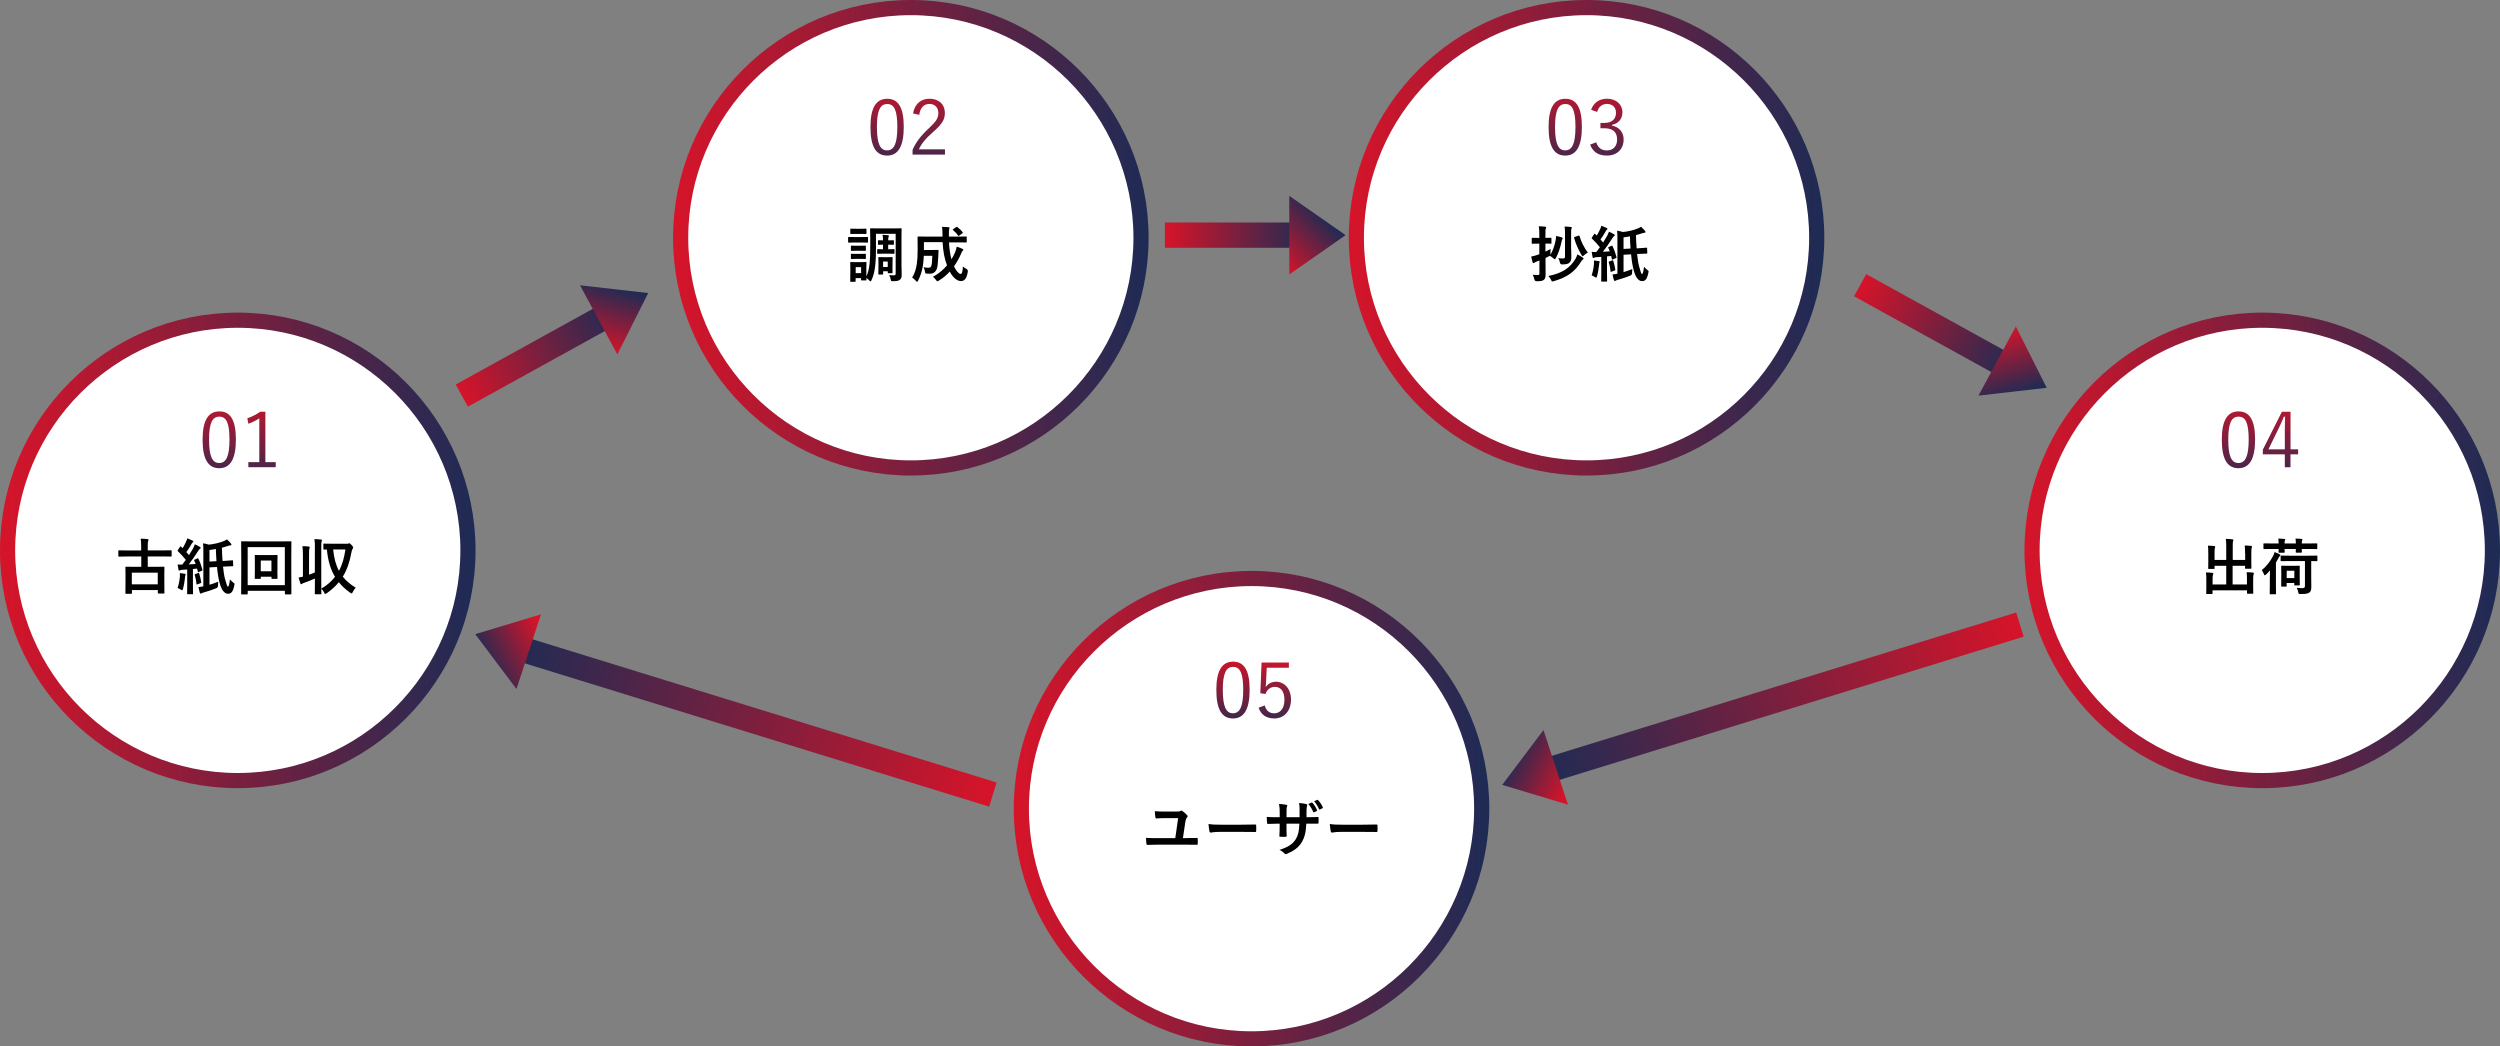
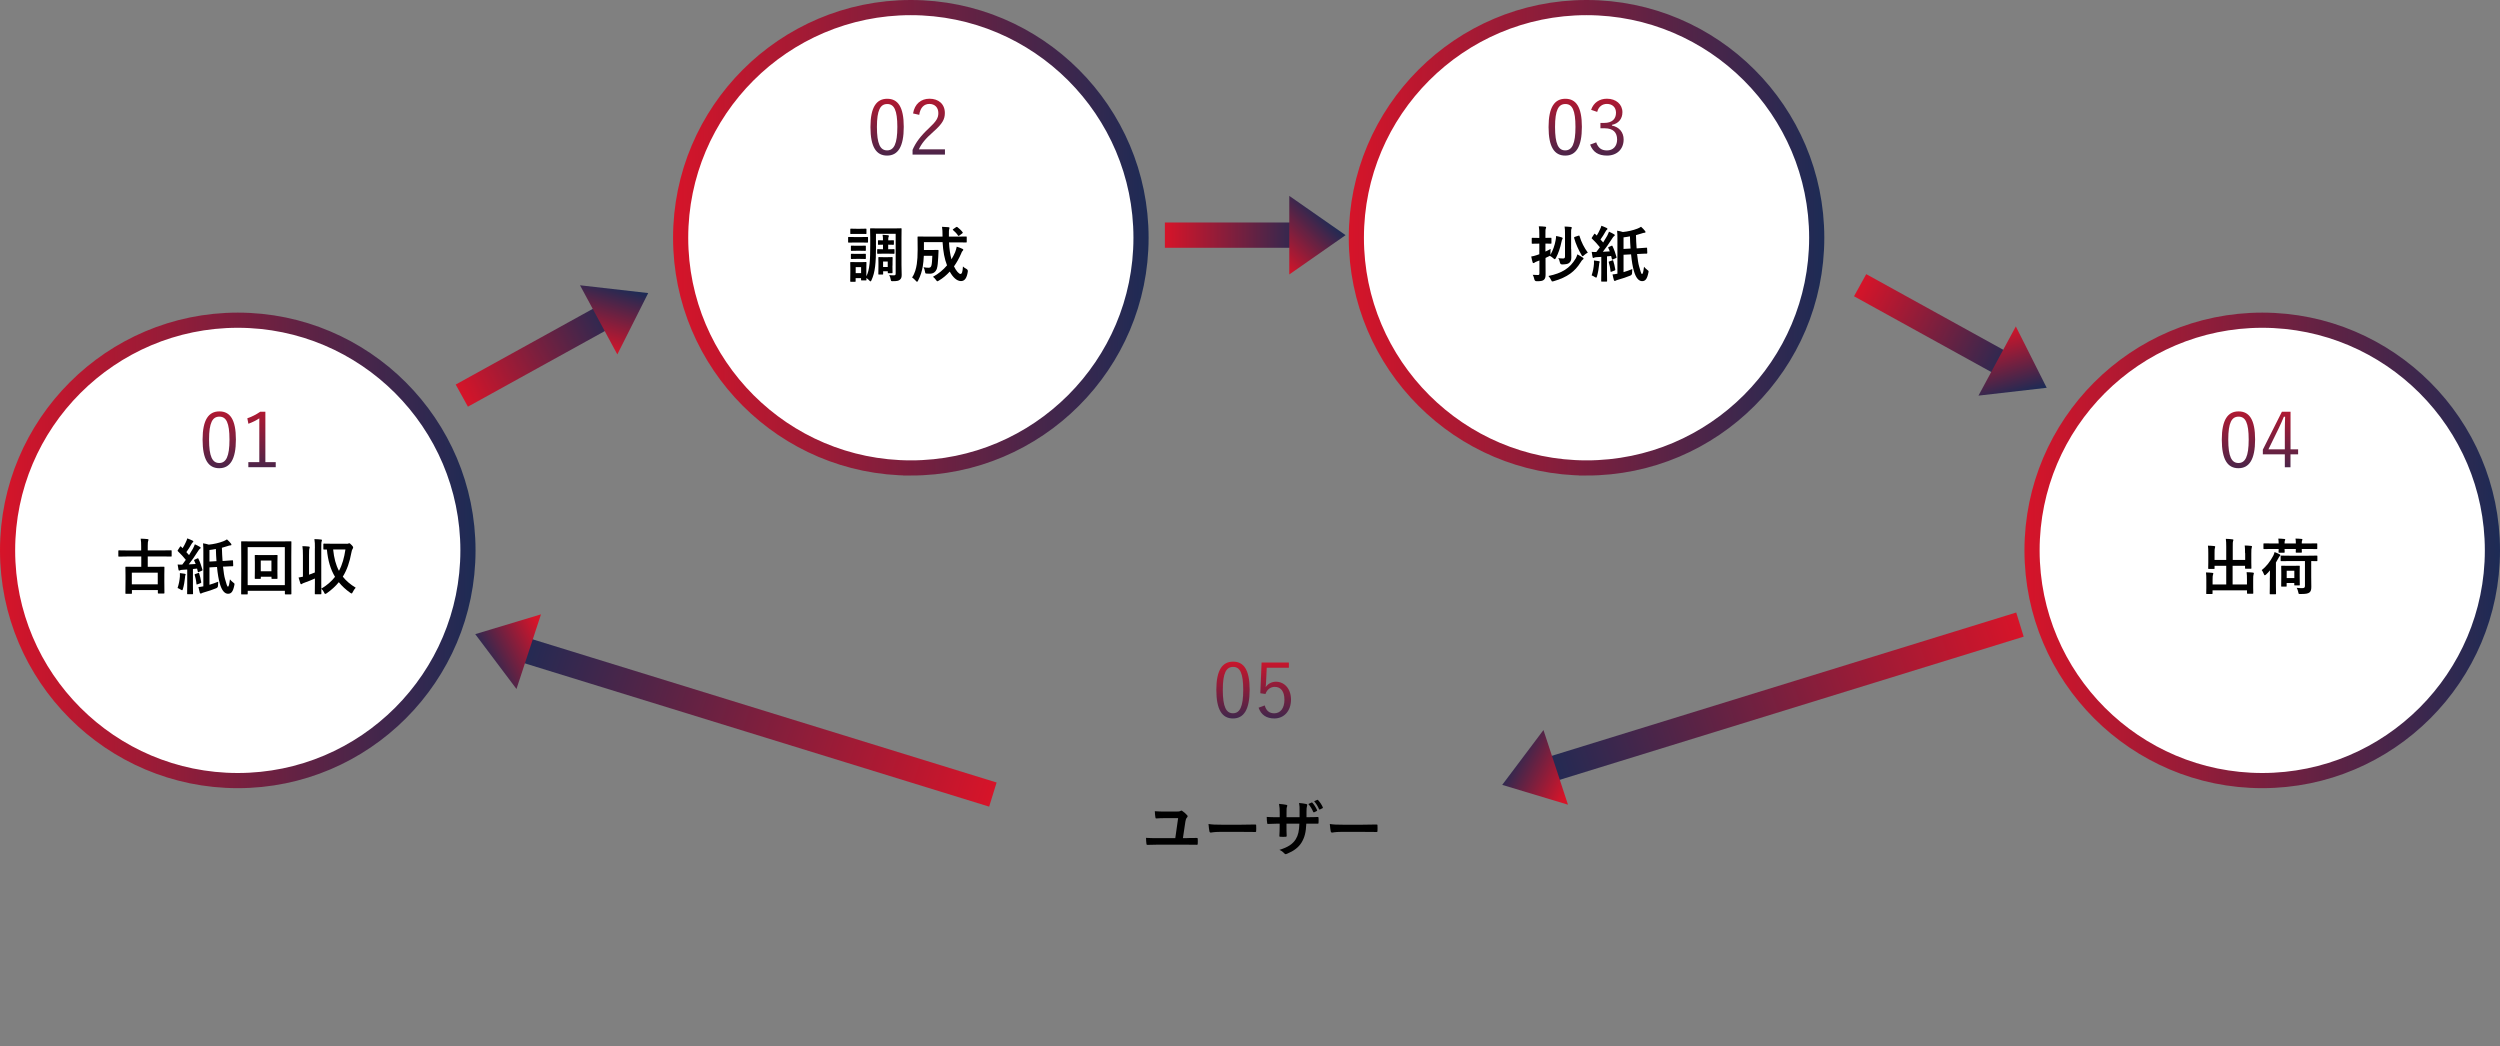
<svg xmlns="http://www.w3.org/2000/svg" xmlns:xlink="http://www.w3.org/1999/xlink" id="_レイヤー_2" viewBox="0 0 494.6 207.03">
  <rect x="0" y="0" width="494.6" height="207.03" fill="#808080" stroke="none" />
  <defs>
    <style>.cls-1{fill:url(#_名称未設定グラデーション_25-6);}.cls-1,.cls-2,.cls-3,.cls-4,.cls-5,.cls-6,.cls-7,.cls-8,.cls-9,.cls-10,.cls-11,.cls-12,.cls-13,.cls-14,.cls-15,.cls-16,.cls-17,.cls-18,.cls-19,.cls-20,.cls-21{stroke-width:0px;}.cls-2{fill:url(#_名称未設定グラデーション_25-8);}.cls-3{fill:url(#_名称未設定グラデーション_25-9);}.cls-4{fill:url(#_名称未設定グラデーション_25-7);}.cls-22{stroke:url(#_名称未設定グラデーション_25-2);}.cls-22,.cls-23,.cls-24,.cls-25,.cls-26{fill:#fff;stroke-miterlimit:10;stroke-width:3px;}.cls-23{stroke:url(#_名称未設定グラデーション_25-3);}.cls-24{stroke:url(#_名称未設定グラデーション_25-4);}.cls-25{stroke:url(#_名称未設定グラデーション_25-5);}.cls-26{stroke:url(#_名称未設定グラデーション_25);}.cls-5{fill:url(#_名称未設定グラデーション_25-19);}.cls-6{fill:url(#_名称未設定グラデーション_25-17);}.cls-7{fill:url(#_名称未設定グラデーション_25-15);}.cls-8{fill:url(#_名称未設定グラデーション_25-10);}.cls-9{fill:url(#_名称未設定グラデーション_25-13);}.cls-10{fill:url(#_名称未設定グラデーション_25-14);}.cls-11{fill:url(#_名称未設定グラデーション_25-18);}.cls-12{fill:url(#_名称未設定グラデーション_25-11);}.cls-13{fill:url(#_名称未設定グラデーション_25-12);}.cls-14{fill:url(#_名称未設定グラデーション_25-16);}.cls-15{fill:url(#_名称未設定グラデーション_25-23);}.cls-16{fill:url(#_名称未設定グラデーション_25-22);}.cls-17{fill:url(#_名称未設定グラデーション_25-21);}.cls-18{fill:url(#_名称未設定グラデーション_25-20);}.cls-19{fill:url(#_名称未設定グラデーション_25-24);}.cls-20{fill:url(#_名称未設定グラデーション_25-25);}</style>
    <linearGradient id="_名称未設定グラデーション_25" x1="0" y1="108.89" x2="94.08" y2="108.89" gradientUnits="userSpaceOnUse">
      <stop offset="0" stop-color="#d61429" />
      <stop offset=".66" stop-color="#5c2345" />
      <stop offset="1" stop-color="#1d2b55" />
    </linearGradient>
    <linearGradient id="_名称未設定グラデーション_25-2" x1="133.16" y1="47.04" x2="227.24" y2="47.04" xlink:href="#_名称未設定グラデーション_25" />
    <linearGradient id="_名称未設定グラデーション_25-3" x1="266.84" y1="47.04" x2="360.92" y2="47.04" xlink:href="#_名称未設定グラデーション_25" />
    <linearGradient id="_名称未設定グラデーション_25-4" x1="400.52" x2="494.6" xlink:href="#_名称未設定グラデーション_25" />
    <linearGradient id="_名称未設定グラデーション_25-5" x1="200.56" y1="159.99" x2="294.64" y2="159.99" xlink:href="#_名称未設定グラデーション_25" />
    <linearGradient id="_名称未設定グラデーション_25-6" x1="43.37" y1="129.6" x2="43.37" y2="109.23" gradientTransform="translate(0 206.89) scale(1 -1)" xlink:href="#_名称未設定グラデーション_25" />
    <linearGradient id="_名称未設定グラデーション_25-7" x1="51.74" y1="129.6" x2="51.74" y2="109.23" gradientTransform="translate(0 206.89) scale(1 -1)" xlink:href="#_名称未設定グラデーション_25" />
    <linearGradient id="_名称未設定グラデーション_25-8" x1="175.51" y1="191.45" x2="175.51" y2="171.08" gradientTransform="translate(0 206.89) scale(1 -1)" xlink:href="#_名称未設定グラデーション_25" />
    <linearGradient id="_名称未設定グラデーション_25-9" x1="183.74" y1="191.45" x2="183.74" y2="171.08" gradientTransform="translate(0 206.89) scale(1 -1)" xlink:href="#_名称未設定グラデーション_25" />
    <linearGradient id="_名称未設定グラデーション_25-10" x1="243.94" y1="76.95" x2="243.94" y2="61.89" gradientTransform="translate(0 206.89) scale(1 -1)" xlink:href="#_名称未設定グラデーション_25" />
    <linearGradient id="_名称未設定グラデーション_25-11" x1="252.21" y1="76.95" x2="252.21" y2="61.89" gradientTransform="translate(0 206.89) scale(1 -1)" xlink:href="#_名称未設定グラデーション_25" />
    <linearGradient id="_名称未設定グラデーション_25-12" x1="309.66" y1="191.45" x2="309.66" y2="171.08" gradientTransform="translate(0 206.89) scale(1 -1)" xlink:href="#_名称未設定グラデーション_25" />
    <linearGradient id="_名称未設定グラデーション_25-13" x1="317.9" y1="191.45" x2="317.9" y2="171.08" gradientTransform="translate(0 206.89) scale(1 -1)" xlink:href="#_名称未設定グラデーション_25" />
    <linearGradient id="_名称未設定グラデーション_25-14" x1="442.85" y1="129.6" x2="442.85" y2="109.23" gradientTransform="translate(0 206.89) scale(1 -1)" xlink:href="#_名称未設定グラデーション_25" />
    <linearGradient id="_名称未設定グラデーション_25-15" x1="451.17" y1="129.6" x2="451.17" y2="109.23" gradientTransform="translate(0 206.89) scale(1 -1)" xlink:href="#_名称未設定グラデーション_25" />
    <linearGradient id="_名称未設定グラデーション_25-16" x1="17598.96" y1="-6711.22" x2="17699.01" y2="-6711.22" gradientTransform="translate(-6878.89 17667.61) rotate(-88.97) scale(1 -1)" xlink:href="#_名称未設定グラデーション_25" />
    <linearGradient id="_名称未設定グラデーション_25-17" x1="14188.55" y1="-13236.14" x2="14201.92" y2="-13236.14" gradientTransform="translate(18742.35 5537.26) rotate(153.18) scale(1 -1)" xlink:href="#_名称未設定グラデーション_25" />
    <linearGradient id="_名称未設定グラデーション_25-18" x1="17400.23" y1="-6778.59" x2="17500.28" y2="-6778.59" gradientTransform="translate(17677.25 -6952.68) rotate(178.97)" xlink:href="#_名称未設定グラデーション_25" />
    <linearGradient id="_名称未設定グラデーション_25-19" x1="14000.39" y1="-13143.26" x2="14013.76" y2="-13143.26" gradientTransform="translate(18735.7 -5258.52) rotate(-153.18)" xlink:href="#_名称未設定グラデーション_25" />
    <linearGradient id="_名称未設定グラデーション_25-20" x1="230.46" y1="160.37" x2="258.96" y2="160.37" gradientTransform="translate(0 206.89) scale(1 -1)" xlink:href="#_名称未設定グラデーション_25" />
    <linearGradient id="_名称未設定グラデーション_25-21" x1="6714.25" y1="3954.25" x2="6727.62" y2="3954.25" gradientTransform="translate(-1699.59 7595.02) rotate(-45) scale(1 -1)" xlink:href="#_名称未設定グラデーション_25" />
    <linearGradient id="_名称未設定グラデーション_25-22" x1="79.11" y1="143.91" x2="114" y2="143.91" gradientTransform="translate(8.7 212.84) rotate(.54) scale(1 -1)" xlink:href="#_名称未設定グラデーション_25" />
    <linearGradient id="_名称未設定グラデーション_25-23" x1="6600.21" y1="4045.25" x2="6613.59" y2="4045.25" gradientTransform="translate(2104.64 7550.87) rotate(-73.37) scale(1 -1)" xlink:href="#_名称未設定グラデーション_25" />
    <linearGradient id="_名称未設定グラデーション_25-24" x1="322.57" y1="12.46" x2="357.46" y2="12.46" gradientTransform="translate(392.56 -275.26) rotate(89.46)" xlink:href="#_名称未設定グラデーション_25" />
    <linearGradient id="_名称未設定グラデーション_25-25" x1="6679.41" y1="3780.15" x2="6692.79" y2="3780.15" gradientTransform="translate(2104.64 -7416.16) rotate(73.37)" xlink:href="#_名称未設定グラデーション_25" />
  </defs>
  <g id="_レイヤー_2-2">
    <g id="_レイヤー_1-2">
      <path class="cls-26" d="M47.04,154.43c-25.11,0-45.54-20.43-45.54-45.54s20.43-45.54,45.54-45.54,45.54,20.43,45.54,45.54-20.43,45.54-45.54,45.54Z" />
      <path class="cls-21" d="M25.06,110.1c-1.08,0-1.45.02-1.52.02-.12,0-.13,0-.13-.13v-.97c0-.13.01-.14.13-.14.07,0,.44.02,1.52.02h2.87v-.79c0-.68-.01-.98-.1-1.54.43,0,.94.04,1.36.08.11,0,.19.06.19.13,0,.1-.05.17-.07.25-.04.13-.08.31-.08.94v.92h3.08c1.08,0,1.45-.02,1.52-.02.12,0,.13,0,.13.14v.97c0,.12,0,.13-.13.13-.07,0-.44-.02-1.52-.02h-3.08v2.05h1.5c1.16,0,1.58-.02,1.66-.02.13,0,.14,0,.14.13,0,.07-.02.43-.02,1.44v1.33c0,1.86.02,2.21.02,2.28,0,.11-.01.12-.14.12h-1.03c-.12,0-.13,0-.13-.12v-.56h-5.13v.62c0,.11-.01.12-.13.12h-1.03c-.12,0-.13,0-.13-.12,0-.08.02-.43.02-2.3v-1.19c0-1.18-.02-1.54-.02-1.62,0-.12.01-.13.13-.13.08,0,.49.02,1.67.02h1.34v-2.05h-2.89ZM26.08,115.6h5.13v-2.31h-5.13s0,2.31,0,2.31Z" />
      <path class="cls-21" d="M35.59,114.04c0-.23,0-.41,0-.66.3.04.76.1.95.13.16.04.19.08.19.14s-.02.11-.06.17c-.04.06-.05.2-.06.4-.07.71-.22,1.62-.42,2.29-.06.18-.08.26-.17.26-.06,0-.14-.05-.29-.13-.17-.11-.42-.25-.6-.31.26-.78.4-1.51.46-2.29ZM39.04,110.48c.16-.07.16-.05.22.07.35.72.59,1.44.79,2.16.04.13,0,.14-.16.22l-.56.24c-.14.06-.18.04-.2-.1l-.14-.58-.82.08v3.29c0,1.1.02,1.51.02,1.57,0,.12,0,.13-.13.13h-.91c-.12,0-.13,0-.13-.13,0-.07.02-.47.02-1.57v-3.19l-.97.06c-.2,0-.38.06-.46.1-.06.04-.1.06-.17.06s-.11-.08-.13-.2c-.06-.29-.11-.59-.17-1.01.34.02.65.04.92.02.24-.3.47-.61.7-.94-.47-.59-1-1.16-1.56-1.7-.11-.08-.07-.12,0-.25l.4-.62c.05-.07.08-.11.12-.11.02,0,.06.02.11.07.1.11.2.2.3.3.24-.38.44-.76.64-1.2.16-.32.22-.52.28-.74.32.12.74.29,1.04.44.11.06.16.12.16.19,0,.06-.05.11-.11.16-.1.07-.14.13-.23.29-.37.66-.67,1.13-1.04,1.64l.53.59c.28-.43.54-.86.79-1.31.14-.26.26-.56.36-.83.37.17.73.35,1.01.52.11.06.14.11.14.18,0,.08-.04.13-.13.18-.12.07-.22.2-.4.49-.61.97-1.26,1.9-1.83,2.61.44-.02.9-.05,1.37-.08-.08-.23-.18-.46-.29-.68-.05-.12-.04-.13.13-.2l.49-.22h0ZM39.21,113.36c.14-.05.17-.02.2.11.13.46.3,1,.4,1.69,0,.13,0,.16-.16.22l-.58.22c-.17.07-.19.05-.2-.07-.07-.77-.22-1.33-.35-1.78-.04-.13,0-.14.14-.19l.54-.19h0ZM41.44,115.69c.58-.17,1.14-.37,1.73-.61-.02.24-.04.52-.04.78s-.12.42-.36.52c-.74.3-1.57.58-2.43.82-.19.06-.37.11-.43.16-.07.05-.13.07-.2.07-.08,0-.13-.04-.17-.14-.1-.31-.18-.7-.28-1.15.32-.02.62-.07.97-.14v-6.72c0-.77,0-1.22-.06-1.79.41.06.77.14,1.14.26.98-.1,1.98-.32,2.88-.67.31-.12.48-.22.71-.37.3.26.58.56.8.84.06.07.08.13.08.22s-.07.13-.2.13c-.16,0-.34.06-.54.13-.38.13-.77.24-1.14.34.02.94.07,1.82.13,2.61h.18c1.14-.07,1.62-.11,1.77-.13.12,0,.12,0,.12.13l.04.89c0,.12-.04.16-.12.16-.13,0-.64,0-1.78.07h-.12c.12,1.1.25,1.94.38,2.38.26.91.43,1.58.58,1.58.2,0,.28-.48.41-1.44.12.16.44.48.7.67.22.16.24.17.16.54-.25,1.22-.6,1.64-1.24,1.64s-1.24-.62-1.63-2.04c-.23-.78-.42-1.9-.55-3.26l-1.49.08v3.45h0ZM42.83,111.02c-.06-.74-.1-1.55-.12-2.41-.44.08-.86.16-1.27.2v2.29l1.39-.08Z" />
      <path class="cls-21" d="M49,117.47c0,.12,0,.13-.13.13h-1.03c-.12,0-.13,0-.13-.13,0-.08.02-.89.02-4.59v-2.36c0-2.39-.02-3.21-.02-3.3,0-.12,0-.13.13-.13.08,0,.48.02,1.61.02h6.46c1.13,0,1.52-.02,1.61-.02.12,0,.13,0,.13.13,0,.08-.02.91-.02,2.89v2.77c0,3.71.02,4.51.02,4.58,0,.12,0,.13-.13.13h-1.03c-.12,0-.13,0-.13-.13v-.58h-7.35v.59h-.01ZM49,108.25v7.51h7.35v-7.51s-7.35,0-7.35,0ZM54.88,112.75c0,1.15.02,1.56.02,1.64,0,.12,0,.13-.13.13h-.92c-.13,0-.14,0-.14-.13v-.29h-2.11v.29c0,.12,0,.13-.13.13h-.94c-.12,0-.13,0-.13-.13,0-.08.02-.49.02-1.64v-1.62c0-.79-.02-1.13-.02-1.2,0-.12,0-.13.13-.13.08,0,.38.02,1.31.02h1.64c.92,0,1.22-.02,1.3-.02.12,0,.13,0,.13.13,0,.07-.02.41-.02,1.14v1.68h-.01ZM51.59,110.89v2.13h2.11v-2.13h-2.11Z" />
      <path class="cls-21" d="M62.3,108.47c0-.85,0-1.22-.1-1.81.47,0,.9.04,1.31.08.12,0,.19.06.19.12,0,.08-.04.16-.06.24-.07.16-.08.46-.08,1.33v6.92c0,1.34.02,2.02.02,2.09,0,.12,0,.13-.13.13h-1.04c-.12,0-.13,0-.13-.13,0-.07.02-.74.02-2.07v-.92c-.66.3-1.35.58-2.06.83-.22.07-.4.16-.48.22-.07.06-.12.08-.18.08s-.11-.05-.16-.17c-.11-.31-.23-.7-.35-1.15.31-.05.58-.1.86-.17v-4.22c0-.85-.02-1.22-.1-1.82.46,0,.85.04,1.27.08.11,0,.18.06.18.13,0,.08-.04.16-.06.25-.06.14-.08.44-.08,1.33v3.86c.4-.14.77-.28,1.15-.44v-4.79h.01ZM68.55,107.58c.23,0,.32,0,.38-.05s.12-.05.18-.05c.08,0,.2.08.5.4.2.2.26.34.26.42s-.05.22-.11.29c-.1.12-.18.38-.25.77-.33,1.83-.86,3.38-1.69,4.73.65.82,1.49,1.54,2.55,2.18-.23.25-.43.55-.59.88-.08.18-.14.26-.22.26-.06,0-.13-.05-.25-.12-.9-.64-1.66-1.33-2.28-2.11-.65.8-1.44,1.52-2.39,2.19-.13.08-.22.13-.29.13-.1,0-.16-.1-.24-.29-.13-.3-.32-.55-.55-.74,1.14-.68,2.03-1.46,2.72-2.35-.89-1.46-1.4-3.21-1.61-5.4-.37,0-.53,0-.56,0-.13,0-.14,0-.14-.14v-.9c0-.12,0-.13.14-.13.06,0,.41.02,1.45.02h2.99ZM65.91,108.71c.17,1.69.53,3.06,1.15,4.23.66-1.21,1.04-2.61,1.28-4.23h-2.43Z" />
      <path class="cls-22" d="M180.2,92.58c-25.11,0-45.54-20.43-45.54-45.54S155.09,1.5,180.2,1.5s45.54,20.43,45.54,45.54-20.43,45.54-45.54,45.54Z" />
      <path class="cls-23" d="M313.88,92.58c-25.11,0-45.54-20.43-45.54-45.54S288.77,1.5,313.88,1.5s45.54,20.43,45.54,45.54-20.43,45.54-45.54,45.54Z" />
      <path class="cls-21" d="M306.75,50.4c.52-.94.82-1.83,1-2.79.05-.26.11-.6.11-.92.34.06.82.17,1.08.26.12.05.22.1.22.18,0,.07-.04.13-.07.2-.06.08-.11.26-.16.5-.25,1.2-.62,2.29-1.1,3.19-.1.18-.16.26-.24.26-.06,0-.12-.05-.23-.14-.22-.2-.47-.38-.73-.53-.4.2-.62.31-.86.42v.79c0,.84.01,1.83.01,2.42s-.07.92-.38,1.15c-.26.19-.58.25-1.38.25-.25,0-.4-.12-.46-.37-.08-.38-.2-.7-.32-.9.32.02.64.04,1.01.04.24,0,.31-.06.31-.36v-2.52c-.19.08-.4.16-.59.23-.22.08-.32.16-.4.22-.06.05-.13.07-.19.07-.07,0-.12-.02-.16-.14-.1-.32-.19-.71-.28-1.16.38-.06.68-.14,1.1-.28l.5-.17v-2.1h-.18c-.85,0-1.12.02-1.19.02-.12,0-.13,0-.13-.13v-.91c0-.12.01-.13.13-.13.07,0,.34.02,1.19.02h.18v-.6c0-.77-.01-1.15-.1-1.7.46,0,.86.04,1.26.08.12,0,.19.07.19.13,0,.1-.04.17-.07.25-.07.14-.07.4-.07,1.21v.62c.73,0,.98-.02,1.06-.02.12,0,.13,0,.13.13v.91c0,.12-.01.13-.13.13-.07,0-.32-.02-1.06-.02v1.58c.34-.16.68-.32,1.03-.52-.02.24-.05.54-.04.85v.3ZM311.73,51.16c.13-.23.24-.53.34-.84.38.2.8.46,1.04.62.12.08.18.14.18.22,0,.1-.06.14-.16.2-.11.06-.24.24-.41.52-1.14,1.83-2.63,2.97-5.33,3.75-.12.04-.2.05-.26.05-.12,0-.16-.06-.26-.29-.13-.3-.34-.59-.53-.79,2.67-.54,4.27-1.55,5.38-3.44h.01ZM310.85,49.28c0,.9.02,1.34.02,1.63,0,.58-.13.88-.46,1.13-.22.18-.61.26-1.33.28-.25,0-.41-.11-.46-.36-.07-.34-.18-.68-.34-.89.3.04.64.07.97.07.28,0,.37-.12.37-.43v-4.57c0-.5-.01-.89-.08-1.32.44,0,.8.04,1.23.08.12,0,.19.06.19.12,0,.11-.02.17-.07.25-.05.1-.06.26-.06.72v3.29h.02ZM312.27,46.63c.16-.05.19-.04.23.1.36,1.21.92,2.27,1.63,3.25-.2.1-.52.3-.76.53-.13.12-.2.18-.26.18-.07,0-.12-.07-.22-.23-.58-1-1.14-2.16-1.46-3.37-.04-.13-.02-.17.12-.22,0,0,.72-.24.72-.24Z" />
      <path class="cls-21" d="M315.35,52.19c.01-.23.01-.41,0-.66.3.04.76.1.95.13.16.04.19.08.19.14s-.02.11-.06.17c-.04.06-.05.2-.06.4-.07.71-.22,1.62-.42,2.29-.06.18-.08.26-.17.26-.06,0-.14-.05-.29-.13-.17-.11-.42-.25-.6-.31.26-.78.4-1.51.46-2.29h0ZM318.8,48.63c.16-.07.16-.05.22.07.35.72.59,1.44.79,2.16.04.13,0,.14-.16.22l-.56.24c-.14.06-.18.04-.2-.1l-.14-.58-.82.08v3.29c0,1.1.02,1.51.02,1.57,0,.12-.01.13-.13.13h-.91c-.12,0-.13,0-.13-.13,0-.07.02-.47.02-1.57v-3.19l-.97.06c-.2,0-.38.06-.46.1-.06.04-.1.06-.17.06s-.11-.08-.13-.2c-.06-.29-.11-.59-.17-1.01.34.02.65.04.92.02.24-.3.47-.61.7-.94-.47-.59-1-1.16-1.56-1.7-.11-.08-.07-.12.01-.25l.4-.62c.05-.07.08-.11.12-.11.02,0,.06.02.11.07.1.11.2.2.3.3.24-.38.44-.76.64-1.2.16-.32.22-.52.28-.74.32.12.74.29,1.04.44.11.06.16.12.16.19,0,.06-.05.11-.11.16-.1.07-.14.13-.23.29-.37.66-.67,1.13-1.04,1.64l.53.59c.28-.43.54-.86.79-1.31.14-.26.26-.56.36-.83.37.17.73.35,1.01.52.11.06.14.11.14.18,0,.08-.04.13-.13.18-.12.07-.22.2-.4.49-.61.97-1.26,1.9-1.83,2.61.44-.02.9-.05,1.37-.08-.08-.23-.18-.46-.29-.68-.05-.12-.04-.13.13-.2l.49-.22h0ZM318.97,51.51c.14-.05.17-.02.2.11.13.46.3,1,.4,1.69.01.13,0,.16-.16.22l-.58.22c-.17.07-.19.05-.2-.07-.07-.77-.22-1.33-.35-1.78-.04-.13,0-.14.14-.19l.54-.19h0ZM321.2,53.84c.58-.17,1.14-.37,1.73-.61-.02.24-.04.52-.04.78s-.12.42-.36.52c-.74.3-1.57.58-2.43.82-.19.06-.37.11-.43.16-.07.05-.13.07-.2.07-.08,0-.13-.04-.17-.14-.1-.31-.18-.7-.28-1.15.32-.02.62-.07.97-.14v-6.72c0-.77,0-1.22-.06-1.79.41.06.77.14,1.14.26.98-.1,1.98-.32,2.88-.67.31-.12.48-.22.71-.37.3.26.58.56.8.84.06.07.08.13.08.22s-.07.13-.2.13c-.16,0-.34.06-.54.13-.38.13-.77.24-1.14.34.02.94.07,1.82.13,2.61h.18c1.14-.07,1.62-.11,1.77-.13.12,0,.12,0,.12.13l.04.89c0,.12-.04.16-.12.16-.13,0-.64,0-1.78.07h-.12c.12,1.1.25,1.94.38,2.38.26.91.43,1.58.58,1.58.2,0,.28-.48.41-1.44.12.16.44.48.7.67.22.16.24.17.16.54-.25,1.22-.6,1.64-1.24,1.64s-1.24-.62-1.63-2.04c-.23-.78-.42-1.9-.55-3.26l-1.49.08v3.45h0ZM322.59,49.17c-.06-.74-.1-1.55-.12-2.41-.44.08-.86.16-1.27.2v2.29l1.39-.08h0Z" />
      <path class="cls-24" d="M447.56,154.43c-25.11,0-45.54-20.43-45.54-45.54s20.43-45.54,45.54-45.54,45.54,20.43,45.54,45.54-20.43,45.54-45.54,45.54Z" />
      <path class="cls-21" d="M444.16,109.44c0-.68-.01-1.06-.06-1.52.44,0,.83.04,1.25.08.12,0,.19.06.19.13,0,.08-.04.17-.06.24-.06.16-.08.38-.08,1.18v1.69c0,.72.02,1.07.02,1.14,0,.13-.01.14-.12.14h-1c-.13,0-.14,0-.14-.14v-.44h-2.46v3.69h2.84v-.91c0-.7-.01-1.06-.07-1.52.46,0,.85.04,1.26.08.11,0,.18.07.18.13,0,.08-.04.17-.06.24-.06.16-.08.38-.08,1.18v1.45c0,.67.02.98.02,1.06,0,.11-.01.12-.13.12h-.98c-.12,0-.13,0-.13-.12v-.55h-6.82v.61c0,.11-.01.12-.13.12h-.98c-.13,0-.14,0-.14-.12,0-.08.02-.38.02-1.06v-1.58c0-.68-.01-1.04-.07-1.51.46,0,.85.04,1.26.08.12,0,.2.06.2.13,0,.08-.05.17-.07.24-.06.14-.08.38-.08,1.04v.89h2.7v-3.69h-2.31v.49c0,.12-.01.13-.13.13h-1c-.12,0-.13,0-.13-.13,0-.08.02-.42.02-1.14v-1.8c0-.7-.01-1.06-.07-1.54.46,0,.85.04,1.26.08.12,0,.18.07.18.14,0,.08-.04.14-.06.24-.06.14-.07.38-.07,1.06v1.31h2.31v-2.63c0-.71-.02-1.08-.08-1.55.46,0,.9.05,1.32.1.11,0,.18.05.18.12,0,.08-.04.14-.07.24-.05.16-.06.32-.06,1.1v2.61h2.46v-1.34h-.03Z" />
      <path class="cls-21" d="M449.07,114.4c0-.49.01-1.04.02-1.56-.23.29-.48.56-.78.83-.12.1-.19.14-.25.14-.07,0-.12-.07-.17-.22-.13-.35-.28-.6-.43-.8.88-.68,1.69-1.71,2.28-2.85.12-.24.2-.46.26-.72.4.16.66.26.96.42.13.08.19.12.19.2s-.06.13-.13.19c-.07.06-.12.12-.23.35-.17.31-.34.62-.52.91v4.64c0,.97.02,1.45.02,1.51,0,.12-.01.13-.14.13h-.97c-.13,0-.14,0-.14-.13,0-.07.02-.54.02-1.51v-1.54h.01ZM450.81,107.52c-.01-.37-.02-.68-.07-.97.42,0,.85.05,1.2.08.11,0,.17.06.17.12,0,.07-.01.11-.06.18s-.07.25-.07.59h2.23c0-.37-.01-.68-.07-.97.43,0,.85.04,1.2.07.11,0,.17.06.17.12,0,.07-.01.12-.06.19s-.07.25-.07.59h1.44c1.07,0,1.43-.02,1.51-.02.11,0,.12,0,.12.13v.86c0,.13-.01.14-.12.14-.08,0-.44-.02-1.51-.02h-1.44c0,.37.02.55.02.6,0,.12-.01.13-.13.13h-.95c-.12,0-.13,0-.13-.13,0-.06.01-.23.02-.6h-2.23c0,.37.02.55.02.6,0,.13-.01.14-.13.14h-.95c-.12,0-.13,0-.13-.14,0-.05.01-.23.02-.6h-1.37c-1.07,0-1.43.02-1.5.02-.13,0-.14,0-.14-.14v-.86c0-.12.01-.13.14-.13.07,0,.43.02,1.5.02h1.37ZM452.96,111c-1.16,0-1.57.02-1.64.02-.12,0-.12,0-.12-.14v-.82c0-.13,0-.14.12-.14.07,0,.48.02,1.64.02h3.75c1.16,0,1.56-.02,1.62-.02.13,0,.14,0,.14.14v.82c0,.13-.01.14-.14.14-.05,0-.34,0-1.08-.02v3.08c0,.92.02,1.51.02,2s-.05.88-.35,1.12c-.31.23-.65.32-1.79.32-.38,0-.38,0-.44-.37-.07-.34-.18-.62-.31-.85.47.05.82.06,1.08.06.43,0,.55-.12.55-.47v-4.89h-3.06.01ZM451.45,116.06c-.13,0-.14,0-.14-.13,0-.08.02-.36.02-1.87v-.82c0-.8-.02-1.1-.02-1.19,0-.12.01-.13.14-.13.07,0,.32.02,1.1.02h1.21c.78,0,1.02-.02,1.1-.02.12,0,.13,0,.13.13,0,.07-.02.37-.02.97v.89c0,1.43.02,1.7.02,1.78,0,.12-.01.13-.13.13h-.83c-.12,0-.13,0-.13-.13v-.35h-1.51v.59c0,.12-.01.13-.12.13h-.83,0ZM452.4,114.37h1.51v-1.46h-1.51v1.46Z" />
-       <path class="cls-25" d="M247.6,205.53c-25.11,0-45.54-20.43-45.54-45.54s20.43-45.54,45.54-45.54,45.54,20.43,45.54,45.54-20.43,45.54-45.54,45.54Z" />
      <path class="cls-21" d="M234.84,165.8c.61,0,1.25,0,1.86-.02.23,0,.26.04.26.2.02.3.02.62,0,.92,0,.19-.04.24-.2.23-.68,0-1.43-.02-2.13-.02h-5.66c-.82,0-1.45.04-1.9.04-.2,0-.24-.04-.26-.23-.04-.28-.08-.78-.08-1.16.68.05,1.44.06,2.13.06h3.66l.56-3.96h-2.63c-.58,0-1.19.02-1.7.06-.12,0-.14-.07-.17-.24-.05-.2-.08-.71-.11-1.19.61.05,1.3.07,2.05.07h2.13c.48,0,.72-.02.89-.12.07-.04.13-.07.19-.07s.11.02.17.07c.3.19.68.52.95.83.07.07.11.14.11.22s-.04.16-.12.24c-.18.2-.25.37-.32.79l-.49,3.29h.82-.01Z" />
      <path class="cls-21" d="M241.31,164.58c-1.19,0-1.64.14-1.76.14-.14,0-.24-.07-.28-.25-.06-.28-.13-.84-.18-1.45.78.12,1.38.14,2.59.14h3.86c.91,0,1.83-.02,2.76-.04.18,0,.22.02.22.17.02.36.02.77,0,1.13,0,.14-.05.19-.22.18-.9,0-1.79-.02-2.67-.02h-4.32Z" />
      <path class="cls-21" d="M258.88,161.67c.59,0,1.26,0,1.81-.04.14,0,.16.06.17.19.02.3.02.65,0,.95-.01.16-.04.2-.2.19-.41,0-1.14,0-1.73,0h-.49c-.07,1.71-.34,2.72-.92,3.69-.6,1-1.57,1.71-2.83,2.23-.17.07-.26.11-.34.11s-.13-.04-.23-.13c-.36-.37-.59-.54-1-.72,1.7-.53,2.63-1.14,3.24-2.12.47-.77.66-1.6.71-3.06h-2.55v.43c0,.71,0,1.36.04,1.99,0,.13-.07.16-.2.17-.31.02-.71.02-1.03,0-.16,0-.23-.04-.22-.17.04-.62.06-1.21.06-1.97v-.46h-.36c-.65,0-1.61.04-1.98.06-.1,0-.13-.07-.14-.23-.05-.25-.06-.67-.08-1.16.5.04,1.28.06,2.21.06h.36v-.88c0-.77-.02-1.07-.14-1.76.62.06,1.21.12,1.46.19.13.02.18.08.18.17,0,.07-.04.16-.07.25-.08.22-.08.34-.08,1.15v.88h2.58v-1.18c.02-.67-.01-1.22-.1-1.64.46.05,1.12.12,1.4.2.17.04.22.1.22.19,0,.05-.01.12-.05.22-.08.23-.1.54-.1,1.06v1.14h.42-.02ZM259.48,158.77c.06-.02.11-.02.17.05.32.35.67.89.92,1.45.04.08.02.13-.07.18l-.49.25c-.1.05-.16.02-.2-.07-.26-.6-.56-1.1-.97-1.56l.65-.3h-.01ZM260.61,158.25c.07-.04.11-.02.17.05.38.41.73.95.92,1.4.04.07.04.16-.07.2l-.48.24c-.11.05-.16,0-.19-.06-.24-.56-.55-1.08-.97-1.56l.62-.28h0Z" />
      <path class="cls-21" d="M265.31,164.58c-1.19,0-1.64.14-1.76.14-.14,0-.24-.07-.28-.25-.06-.28-.13-.84-.18-1.45.78.12,1.38.14,2.59.14h3.86c.91,0,1.83-.02,2.76-.04.18,0,.22.02.22.17.02.36.02.77,0,1.13,0,.14-.05.19-.22.18-.9,0-1.79-.02-2.67-.02h-4.32,0Z" />
      <path class="cls-1" d="M46.67,86.95c0,3.97-1.17,5.68-3.3,5.68s-3.29-1.68-3.29-5.65,1.21-5.59,3.32-5.59,3.27,1.6,3.27,5.56ZM41.36,86.97c0,3.36.66,4.63,2.01,4.63s2.03-1.27,2.03-4.63-.65-4.54-2-4.54-2.04,1.17-2.04,4.54Z" />
      <path class="cls-4" d="M52.51,91.43h2.04v1h-5.42v-1h2.17v-8.67c-.57.39-1.32.77-2.16,1.08l-.21-1.09c.92-.3,1.79-.77,2.55-1.29h1.02v9.97h.01Z" />
      <path class="cls-2" d="M178.8,25.1c0,3.97-1.17,5.68-3.3,5.68s-3.29-1.68-3.29-5.65,1.21-5.59,3.32-5.59,3.27,1.6,3.27,5.56h0ZM173.49,25.12c0,3.36.66,4.63,2.01,4.63s2.03-1.27,2.03-4.63-.65-4.54-2-4.54-2.04,1.17-2.04,4.54Z" />
      <path class="cls-3" d="M180.64,22.44c.32-1.9,1.58-2.91,3.25-2.91,1.79,0,3.04,1.05,3.04,2.83,0,1.2-.45,2.1-2.26,3.69-1.62,1.42-2.38,2.4-2.88,3.49h5.16v1.04h-6.41v-.93c.62-1.45,1.58-2.74,3.21-4.26,1.54-1.44,1.89-2.07,1.89-3.03,0-1.11-.72-1.8-1.77-1.8s-1.81.72-2.01,2.16l-1.23-.28h0Z" />
      <path class="cls-8" d="M247.23,136.46c0,3.97-1.17,5.68-3.3,5.68s-3.29-1.68-3.29-5.65,1.21-5.59,3.32-5.59,3.27,1.6,3.27,5.56h0ZM241.92,136.48c0,3.36.66,4.63,2.01,4.63s2.03-1.27,2.03-4.63-.65-4.54-2-4.54-2.04,1.17-2.04,4.54Z" />
      <path class="cls-12" d="M255,132.11h-4.39l-.12,2.59c0,.39-.06.87-.09,1.25.41-.65,1.17-1.08,2.03-1.08,1.68,0,2.98,1.4,2.98,3.52,0,2.35-1.44,3.75-3.29,3.75-1.54,0-2.64-.7-3.12-2.13l1.21-.45c.29,1.06.93,1.56,1.89,1.56,1.21,0,2.01-.99,2.01-2.68s-.74-2.55-1.91-2.55c-.84,0-1.54.51-1.84,1.41l-1.02-.15.25-6.07h5.4v1.04h0Z" />
      <path class="cls-13" d="M312.96,25.1c0,3.97-1.17,5.68-3.3,5.68s-3.29-1.68-3.29-5.65,1.21-5.59,3.32-5.59,3.27,1.6,3.27,5.56ZM307.65,25.12c0,3.36.66,4.63,2.01,4.63s2.03-1.27,2.03-4.63-.65-4.54-2-4.54-2.04,1.17-2.04,4.54Z" />
      <path class="cls-9" d="M314.79,21.72c.48-1.42,1.65-2.19,3.13-2.19,1.79,0,3.06,1.1,3.06,2.67,0,1.32-.78,2.25-2.07,2.5v.14c1.44.3,2.31,1.32,2.31,2.76,0,1.92-1.33,3.18-3.29,3.18-1.68,0-2.77-.66-3.34-2.17l1.2-.45c.41,1.15,1.07,1.6,2.14,1.6,1.2,0,2-.83,2-2.15,0-1.41-.79-2.23-2.46-2.23h-.84v-1.06h.75c1.54,0,2.33-.77,2.33-2.01,0-1.12-.76-1.75-1.8-1.75-.88,0-1.65.51-1.92,1.58l-1.2-.41h0Z" />
      <path class="cls-10" d="M446.15,86.95c0,3.97-1.17,5.68-3.3,5.68s-3.29-1.68-3.29-5.65,1.21-5.59,3.32-5.59,3.27,1.6,3.27,5.56ZM440.84,86.97c0,3.36.66,4.63,2.01,4.63s2.03-1.27,2.03-4.63-.65-4.54-2-4.54-2.04,1.17-2.04,4.54Z" />
-       <path class="cls-7" d="M453.15,88.9h1.51v.99h-1.51v2.55h-1.12v-2.55h-4.35v-.93l3.77-7.5h1.71v7.44h0ZM452.03,85.09c0-.87.03-1.67.06-2.64h-.25c-.36.83-.67,1.59-1.05,2.35l-2,4.09h3.24v-3.81h0Z" />
+       <path class="cls-7" d="M453.15,88.9h1.51v.99h-1.51v2.55h-1.12v-2.55h-4.35v-.93l3.77-7.5h1.71v7.44h0ZM452.03,85.09c0-.87.03-1.67.06-2.64h-.25c-.36.83-.67,1.59-1.05,2.35l-2,4.09h3.24v-3.81Z" />
      <rect class="cls-14" x="146.17" y="92.47" width="5" height="99.98" transform="translate(-31.3 242.51) rotate(-72.85)" />
      <polyline class="cls-6" points="102.18 136.31 94.02 125.46 107.03 121.54" />
      <rect class="cls-11" x="301.87" y="135.78" width="99.98" height="5" transform="translate(-25.13 109.93) rotate(-17.15)" />
      <polyline class="cls-5" points="310.21 159.2 297.2 155.28 305.36 144.43" />
      <rect class="cls-18" x="230.46" y="44.02" width="28.5" height="5" />
      <polyline class="cls-17" points="255.07 38.75 266.21 46.52 255.07 54.3" />
      <rect class="cls-16" x="89.19" y="67.35" width="34.85" height="5" transform="translate(-20.48 60.24) rotate(-28.91)" />
      <polyline class="cls-15" points="114.75 56.44 128.24 57.98 122.13 70.12" />
      <rect class="cls-19" x="380.78" y="47.43" width="5" height="34.85" transform="translate(141.25 369.05) rotate(-61.1)" />
      <polyline class="cls-20" points="398.81 64.58 404.92 76.72 391.42 78.27" />
    </g>
    <path class="cls-21" d="M170.32,46.9c.92,0,1.21-.02,1.28-.02.12,0,.13.01.13.13v.85c0,.13-.01.14-.13.14-.07,0-.36-.02-1.28-.02h-1.12c-.91,0-1.21.02-1.28.02-.12,0-.13-.01-.13-.14v-.85c0-.12.01-.13.13-.13.07,0,.37.02,1.28.02h1.12ZM173.31,48.7c0,3.32-.18,5.21-.89,6.72-.07.17-.13.25-.2.25-.06,0-.13-.06-.24-.18-.18-.2-.38-.38-.58-.49.01.24.02.31.02.35,0,.12-.01.13-.12.13h-.82c-.12,0-.13-.01-.13-.13v-.32h-1.07s0,.59,0,.59c0,.12-.01.13-.13.13h-.8c-.13,0-.14-.01-.14-.13,0-.08.02-.26.02-1.75v-.77c0-.76-.02-1.04-.02-1.13,0-.12.01-.13.14-.13.07,0,.32.02,1.09.02h.74c.78,0,1.03-.02,1.12-.03.11,0,.12.01.12.13,0,.07-.02.36-.02.92v1.79c.67-1.3.77-3.26.77-6.15v-1.52c0-1.07-.02-1.62-.03-1.7,0-.12.01-.13.13-.13.08,0,.46.02,1.56.02h2.85c1.1,0,1.49-.03,1.56-.03.12,0,.13.01.13.13,0,.07-.02.64-.02,1.7v5.4c0,.89.04,1.5.04,1.99,0,.46-.08.73-.36.96-.24.2-.49.29-1.45.29-.25,0-.3-.02-.34-.25-.06-.36-.18-.73-.32-.96.35.04.61.06.96.05.28,0,.32-.11.32-.41v-7.8s-3.9,0-3.9,0v2.44ZM170.2,45.26c.78,0,1.02-.02,1.09-.02.12,0,.13.01.13.13v.8c0,.12-.01.12-.13.12-.07,0-.31-.01-1.09-.01h-.76c-.78,0-1.02.01-1.09.01-.12,0-.13,0-.13-.12v-.8c0-.12.01-.13.13-.13.07,0,.31.02,1.09.02h.76ZM170.14,48.62c.73,0,.95-.02,1.02-.02.13,0,.14.01.14.12v.78c0,.12-.01.13-.14.13-.07,0-.29-.02-1.02-.02h-.65c-.73,0-.95.02-1.02.02-.12,0-.13-.01-.13-.13v-.78c0-.11.01-.12.13-.12.07,0,.29.02,1.02.02h.65ZM170.14,50.23c.73,0,.95-.02,1.02-.02.13,0,.14.01.14.13v.77c0,.12-.01.13-.14.13-.07,0-.29-.02-1.02-.02h-.65c-.73,0-.95.02-1.02.02-.12,0-.13-.01-.13-.13v-.77c0-.12.01-.13.13-.13.07,0,.29.02,1.02.02h.65ZM169.29,52.85v1.18s1.07,0,1.07,0v-1.18s-1.07,0-1.07,0ZM175.77,47.55c.6,0,.88-.02.95-.02.12,0,.13.01.13.13v.64c0,.12-.01.13-.13.13-.07,0-.35-.02-.95-.02h-.05v.9h.14c.61,0,.91-.02.98-.02.12,0,.13.01.13.13v.66c0,.12-.01.13-.13.13-.07,0-.37-.02-.98-.02h-1.35c-.47,0-.77.02-.83.02-.13,0-.14-.01-.14-.13v-.66c0-.12.01-.13.14-.13.06,0,.36.02.83.02h.18v-.9h-.07c-.44,0-.72.02-.8.02-.12,0-.12-.01-.12-.13v-.64c0-.12,0-.13.12-.13.08,0,.36.02.8.02h.07v-.02c0-.46-.01-.7-.08-1.08.32.02.74.05,1.06.08.12.02.19.07.19.13,0,.1-.04.16-.07.23-.05.1-.06.23-.06.62v.04h.05ZM176.56,52.54c0,1.06.02,1.31.02,1.38,0,.12-.01.13-.13.13h-.68c-.12,0-.13-.01-.13-.13v-.25h-.92s0,.52,0,.52c0,.12-.01.13-.13.13h-.68c-.13,0-.14-.01-.14-.13,0-.08.02-.32.02-1.55v-.65c0-.66-.02-.92-.02-1,0-.12.01-.13.14-.13.07,0,.26.02.89.02h.78c.62,0,.8-.02.89-.02.12,0,.13.01.13.13,0,.06-.02.34-.02.83v.72ZM174.71,51.74v1.09s.92,0,.92,0v-1.09s-.92,0-.92,0Z" />
    <path class="cls-21" d="M187.75,47.91c.06,1.34.23,2.44.49,3.39.29-.47.53-.94.72-1.4.13-.35.25-.7.32-1.1.42.12.85.3,1.12.43.12.06.18.12.18.19,0,.08-.08.16-.17.25-.08.08-.16.23-.3.59-.37.85-.83,1.68-1.37,2.44.43.92.98,1.5,1.28,1.5.28,0,.42-.36.49-1.48.16.18.42.34.67.47q.35.18.29.55c-.19,1.28-.62,1.87-1.35,1.87-.83,0-1.62-.77-2.22-1.88-.64.7-1.35,1.31-2.17,1.79-.14.08-.23.13-.29.13-.07,0-.13-.07-.25-.25-.19-.28-.41-.48-.61-.64,1.09-.58,2.03-1.37,2.78-2.26-.5-1.28-.77-2.71-.88-4.59h-3.69s0,1.55,0,1.55h1.73c.73,0,.95-.02,1.02-.02.12,0,.14.02.14.16-.02.46-.04.96-.06,1.32-.06,1.02-.1,1.67-.27,2.23-.22.62-.67,1-1.39,1-.22,0-.4,0-.61-.02-.28-.02-.29-.02-.35-.4-.06-.35-.16-.65-.29-.86.43.07.68.1.98.1.28,0,.48-.07.58-.43.1-.31.14-.97.18-1.93h-1.68c-.04.83-.11,1.5-.21,2.1-.16.89-.41,1.83-.93,2.81-.08.16-.14.23-.2.23s-.13-.06-.24-.19c-.23-.26-.52-.53-.74-.67.55-.8.79-1.75.93-2.65.11-.74.17-1.58.17-2.9,0-1.63-.02-2.34-.02-2.41,0-.13.01-.14.14-.14.07,0,.47.02,1.61.02h3.19v-.25c-.01-.8-.01-1.09-.1-1.69.46.02.86.04,1.3.08.12.01.18.07.18.14,0,.1-.04.17-.06.23-.05.14-.07.4-.06,1.2v.29h1.8c1.13,0,1.52-.02,1.6-.02.12,0,.13.01.13.14v.91c0,.12-.01.13-.13.13-.07,0-.47-.02-1.6-.02h-1.76ZM189.16,44.94c.12-.08.16-.08.25-.01.35.26.72.6,1.03,1.01.07.1.07.14-.06.23l-.58.43c-.07.05-.12.08-.16.08s-.06-.04-.1-.08c-.29-.44-.64-.78-.97-1.06-.05-.05-.07-.07-.07-.11s.04-.06.1-.11l.55-.38Z" />
  </g>
</svg>